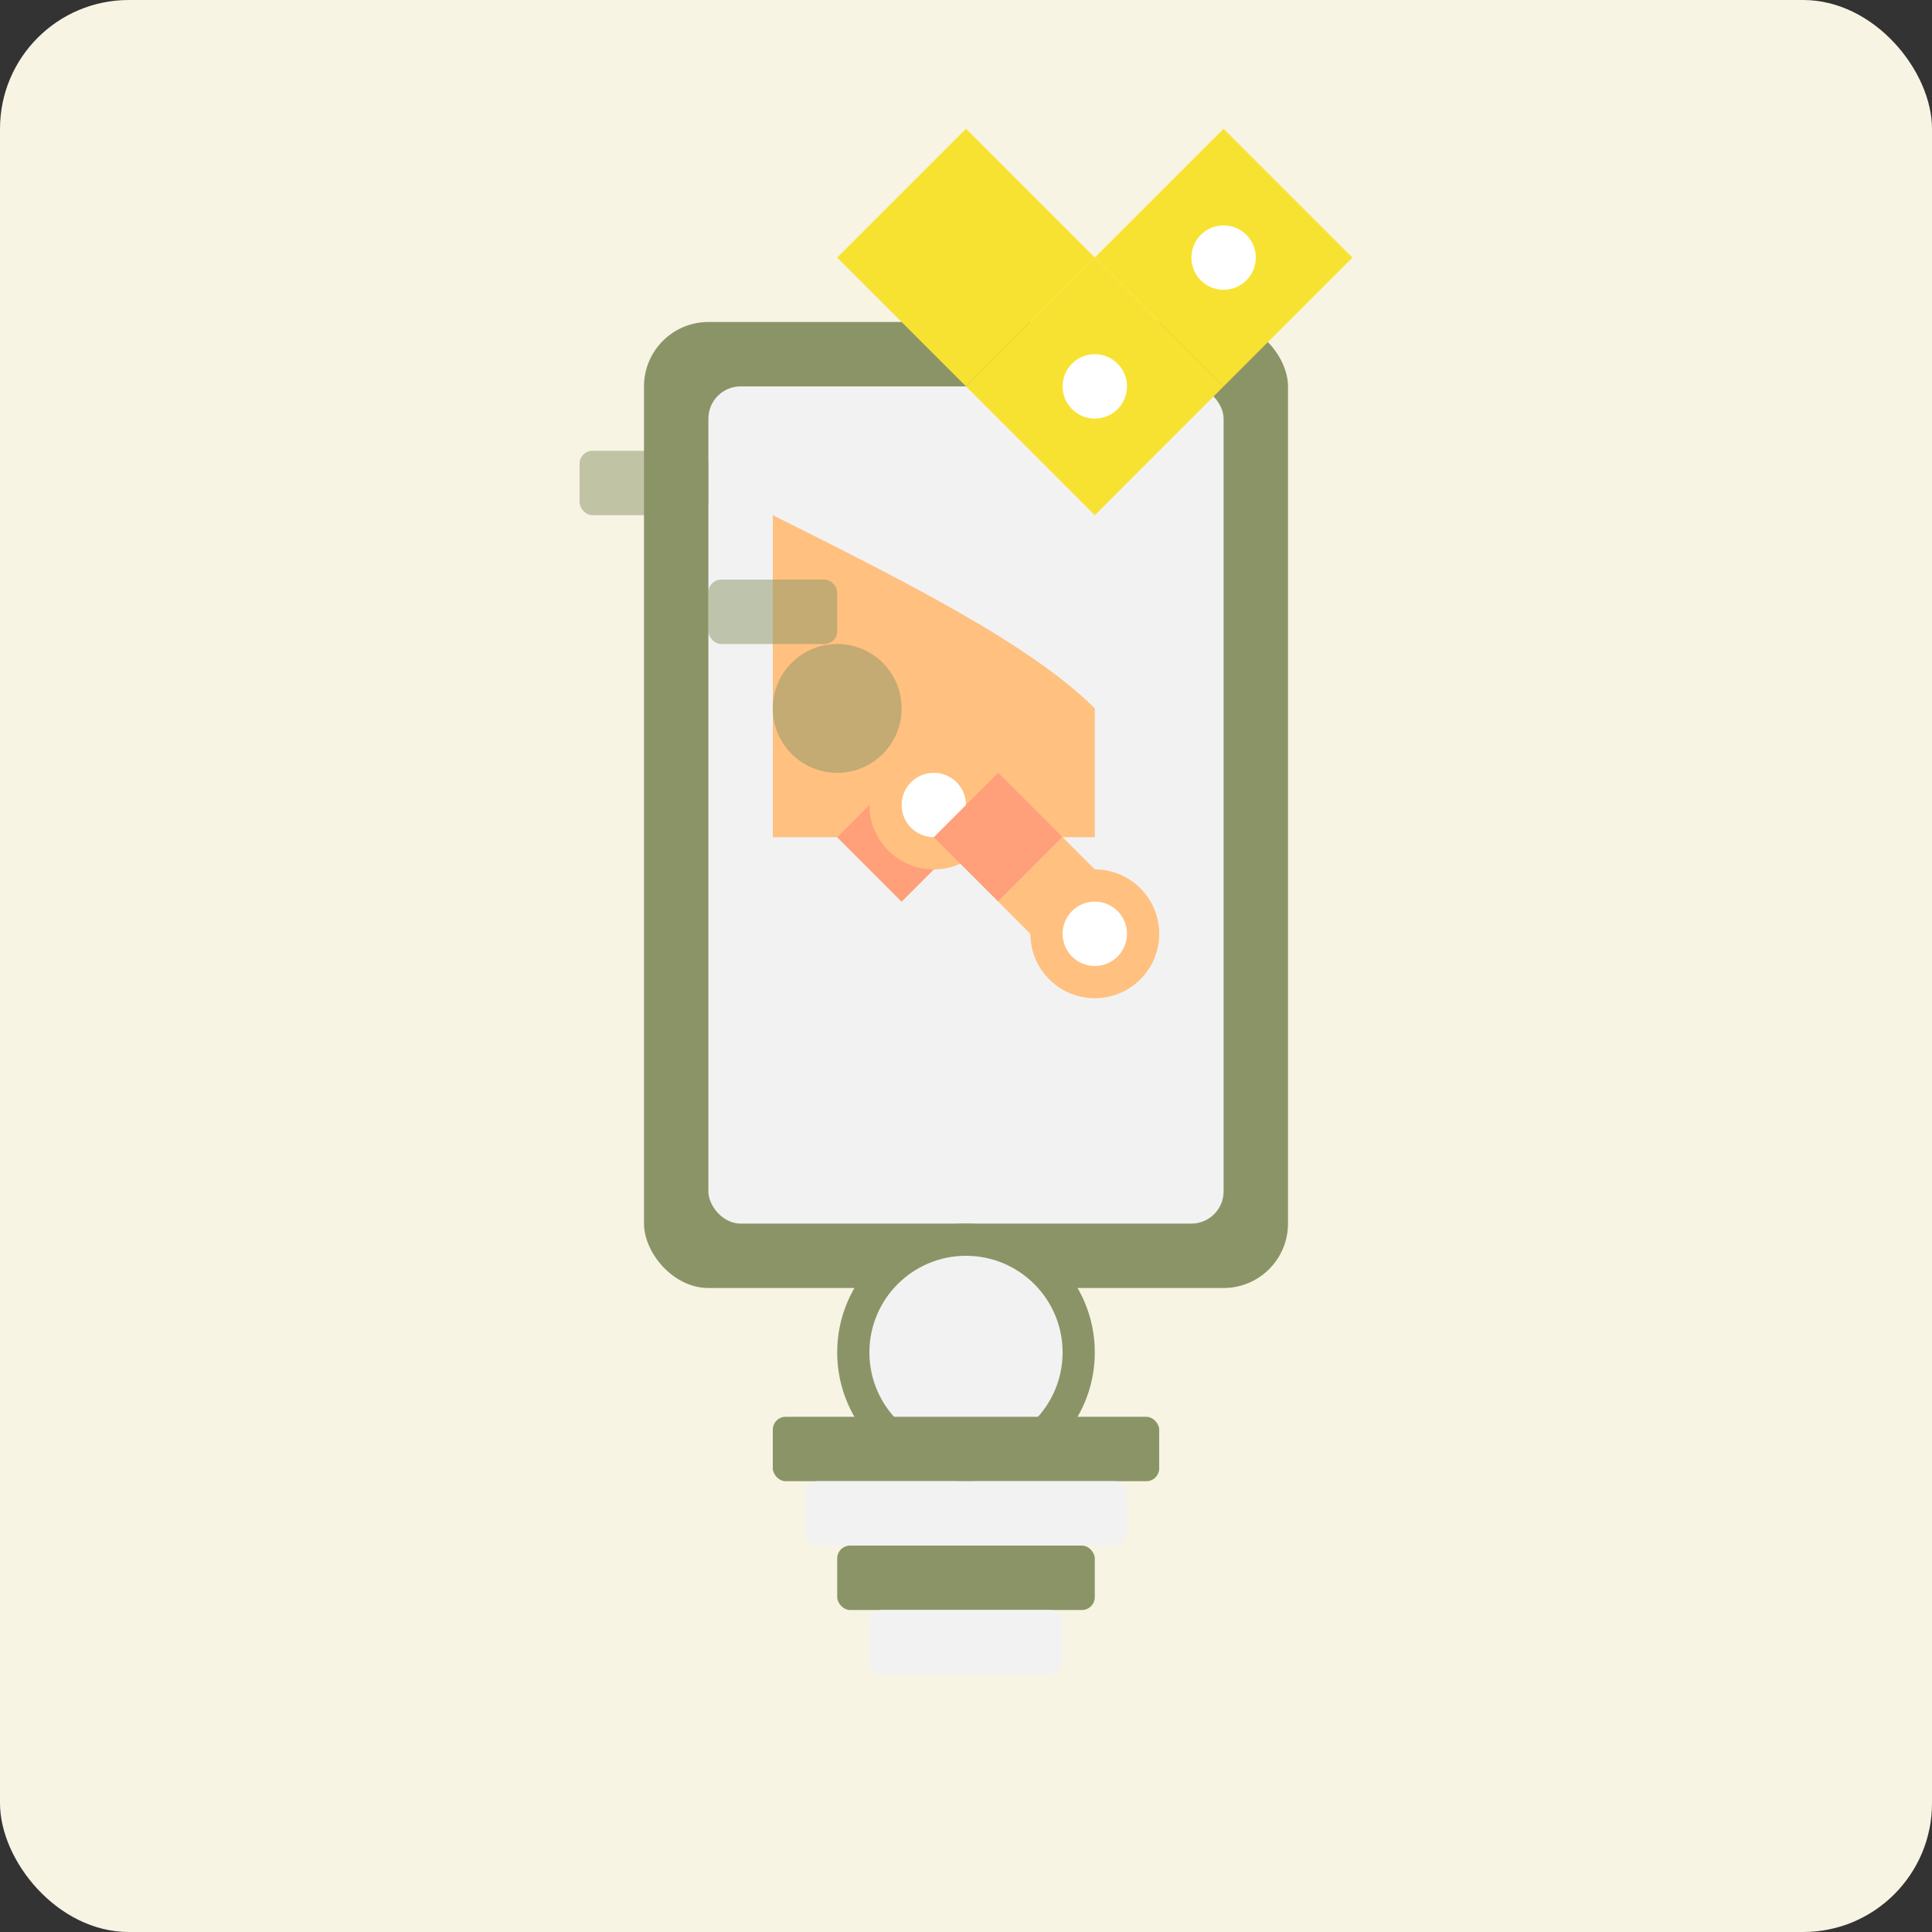
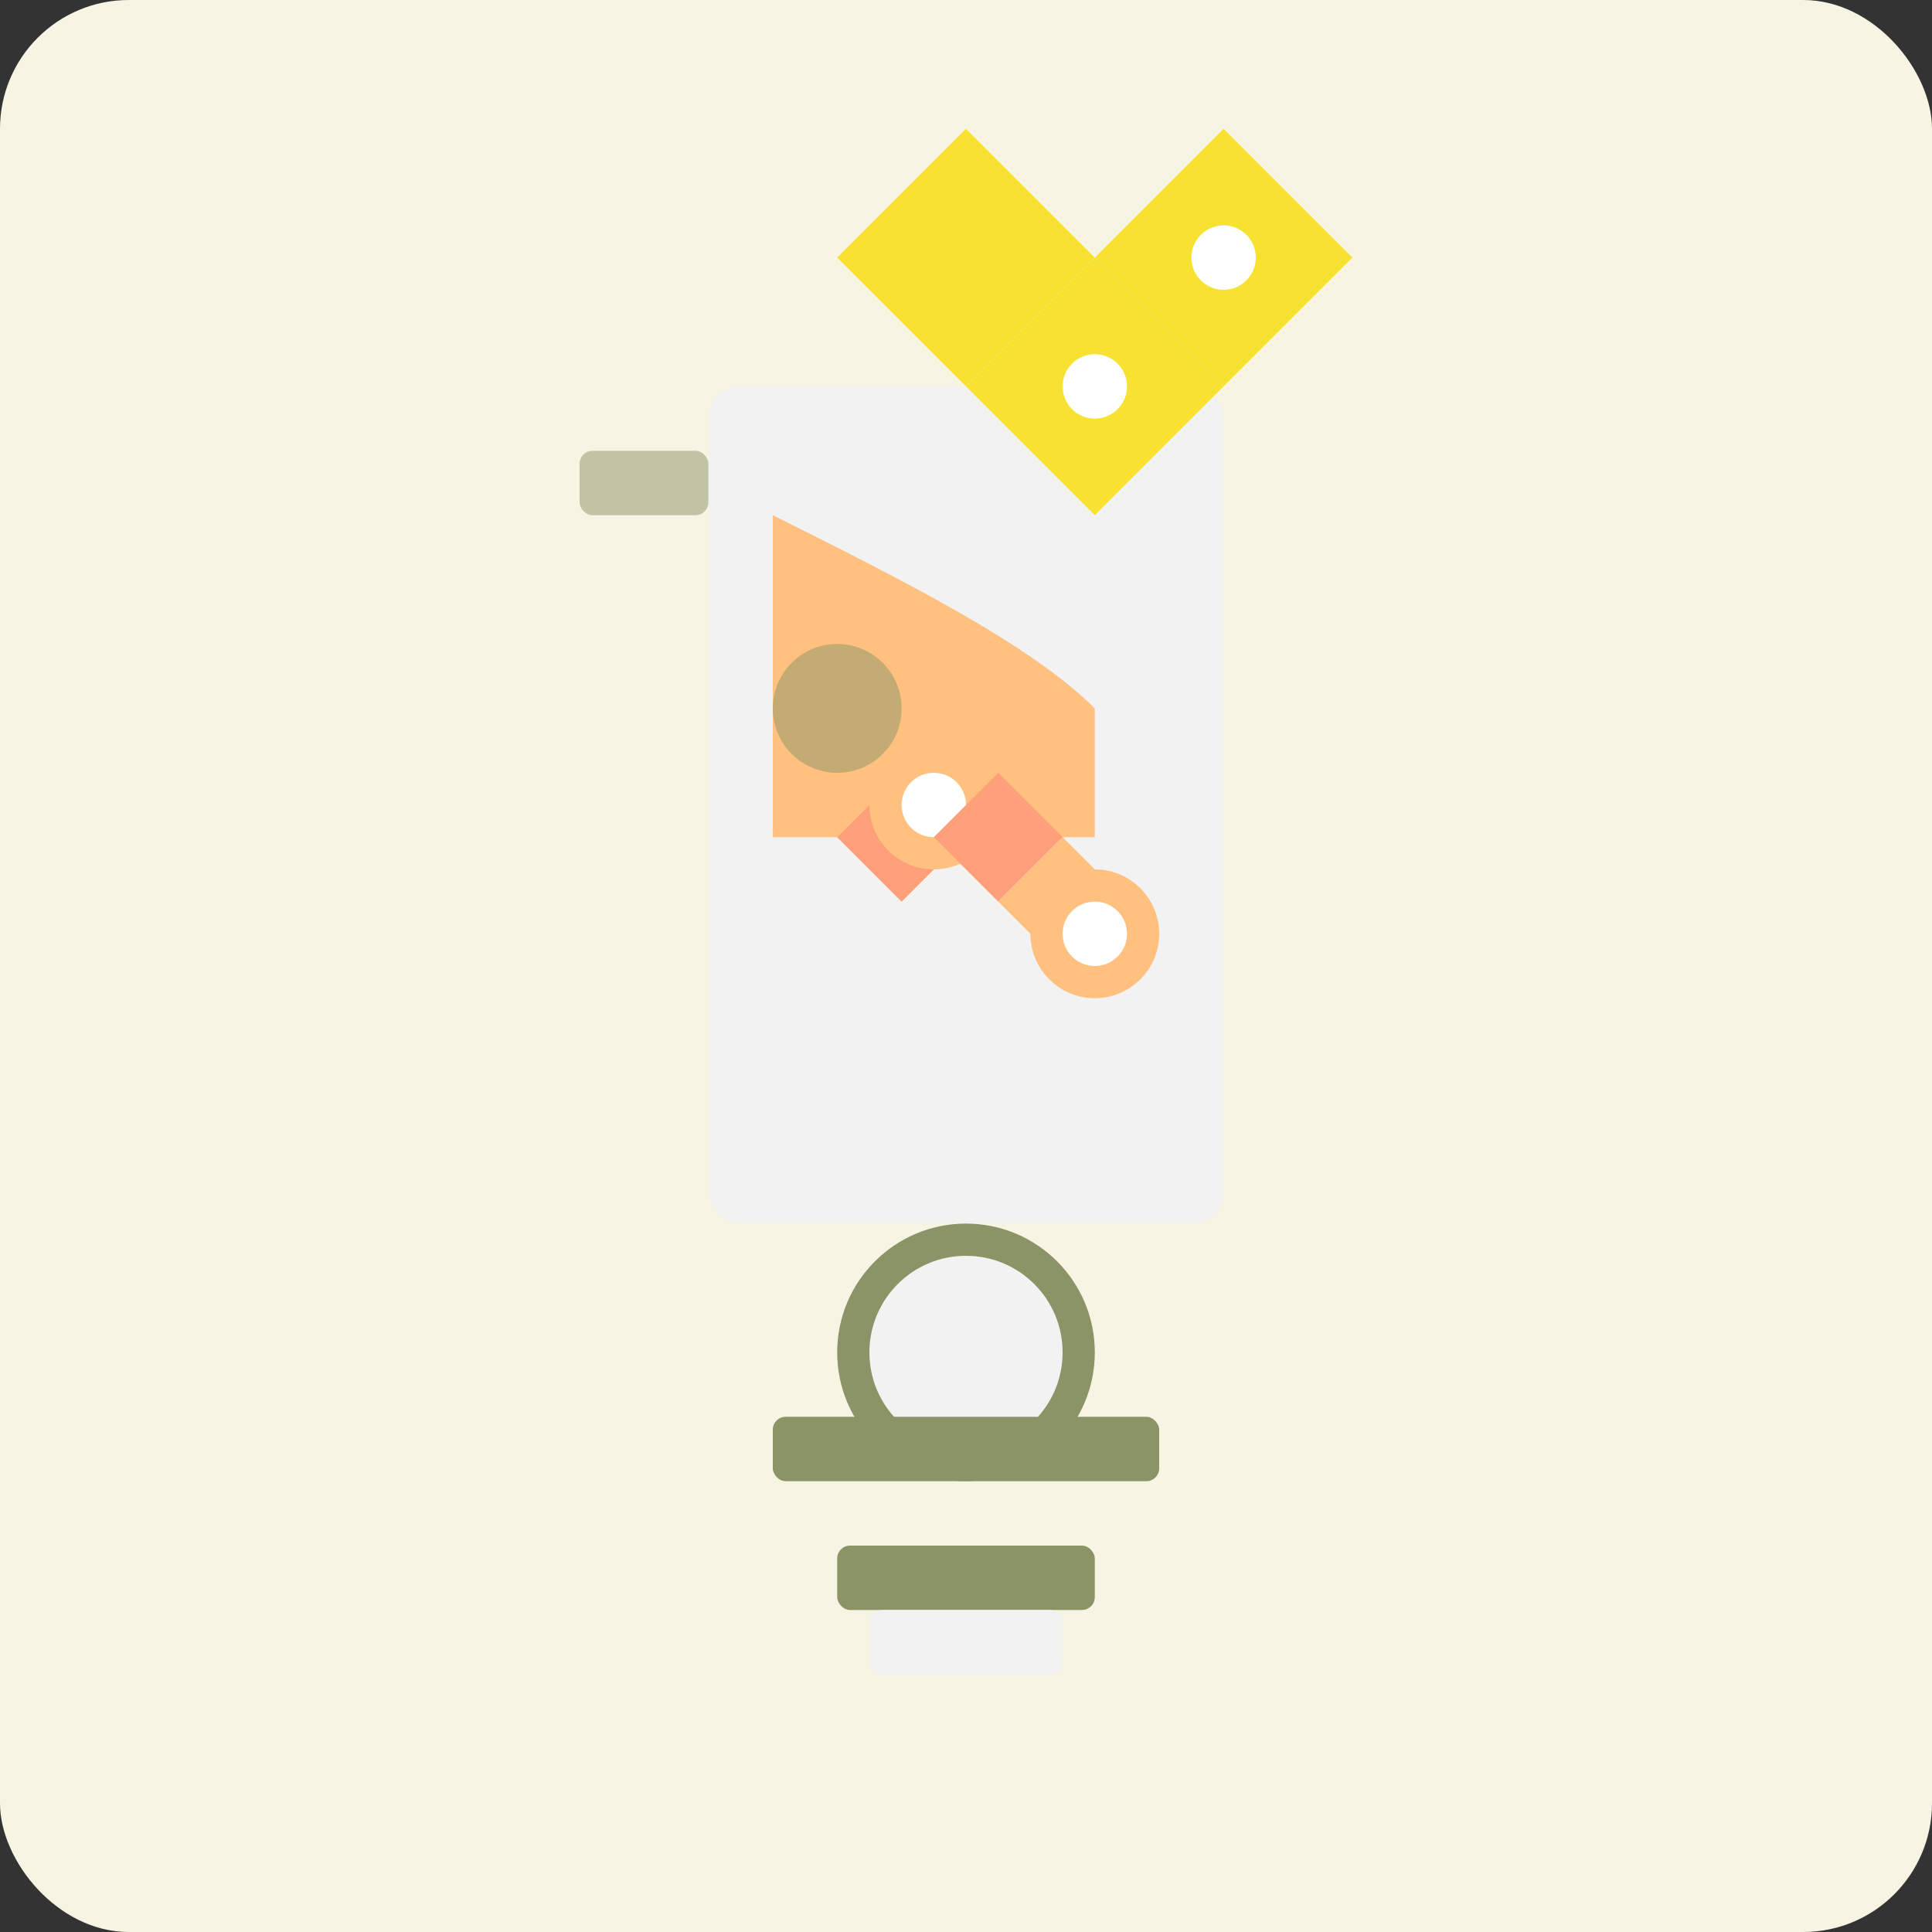
<svg xmlns="http://www.w3.org/2000/svg" viewBox="0 0 300 300">
  <rect x="0" y="0" width="300" height="300" fill="#333333" stroke="none" />
  <rect x="0" y="0" width="300" height="300" fill="#F7F4E4" rx="20" />
  <g transform="translate(100, 50)">
-     <rect x="0" y="0" width="100" height="150" fill="#8B9467" rx="10" />
    <rect x="10" y="10" width="80" height="130" fill="#F2F2F2" rx="5" />
    <circle cx="50" cy="160" r="20" fill="#8B9467" />
    <circle cx="50" cy="160" r="15" fill="#F2F2F2" />
    <rect x="20" y="170" width="60" height="10" fill="#8B9467" rx="2" />
-     <rect x="25" y="180" width="50" height="10" fill="#F2F2F2" rx="2" />
    <rect x="30" y="190" width="40" height="10" fill="#8B9467" rx="2" />
    <rect x="35" y="200" width="30" height="10" fill="#F2F2F2" rx="2" />
  </g>
  <g transform="translate(120, 80)">
    <path d="M 0 0 C 20 10, 40 20, 50 30 L 50 50 L 30 50 L 20 60 L 10 50 L 0 50 Z" fill="#FFC080" />
    <path d="M 10 50 L 20 60 L 30 50 L 20 40 Z" fill="#FFA07A" />
    <circle cx="25" cy="45" r="10" fill="#FFC080" />
    <circle cx="25" cy="45" r="5" fill="#FFFFFF" />
-     <path d="M 35 40 L 45 50 L 35 60 L 25 50 Z" fill="#FFA07A" />
+     <path d="M 35 40 L 45 50 L 35 60 L 25 50 " fill="#FFA07A" />
    <path d="M 45 50 L 55 60 L 45 70 L 35 60 Z" fill="#FFC080" />
    <circle cx="50" cy="65" r="10" fill="#FFC080" />
    <circle cx="50" cy="65" r="5" fill="#FFFFFF" />
  </g>
  <g transform="translate(130, 40)">
    <path d="M 0 0 L 20 20 L 40 0 L 20 -20 Z" fill="#F8E231" />
    <path d="M 20 20 L 40 0 L 60 20 L 40 40 Z" fill="#F8E231" />
    <path d="M 40 0 L 60 20 L 80 0 L 60 -20 Z" fill="#F8E231" />
    <circle cx="40" cy="20" r="5" fill="#FFFFFF" />
    <circle cx="60" cy="0" r="5" fill="#FFFFFF" />
  </g>
  <rect x="90" y="70" width="20" height="10" fill="#8B9467" rx="2" opacity="0.5" />
-   <rect x="110" y="90" width="20" height="10" fill="#8B9467" rx="2" opacity="0.5" />
  <circle cx="130" cy="110" r="10" fill="#8B9467" opacity="0.5" />
</svg>